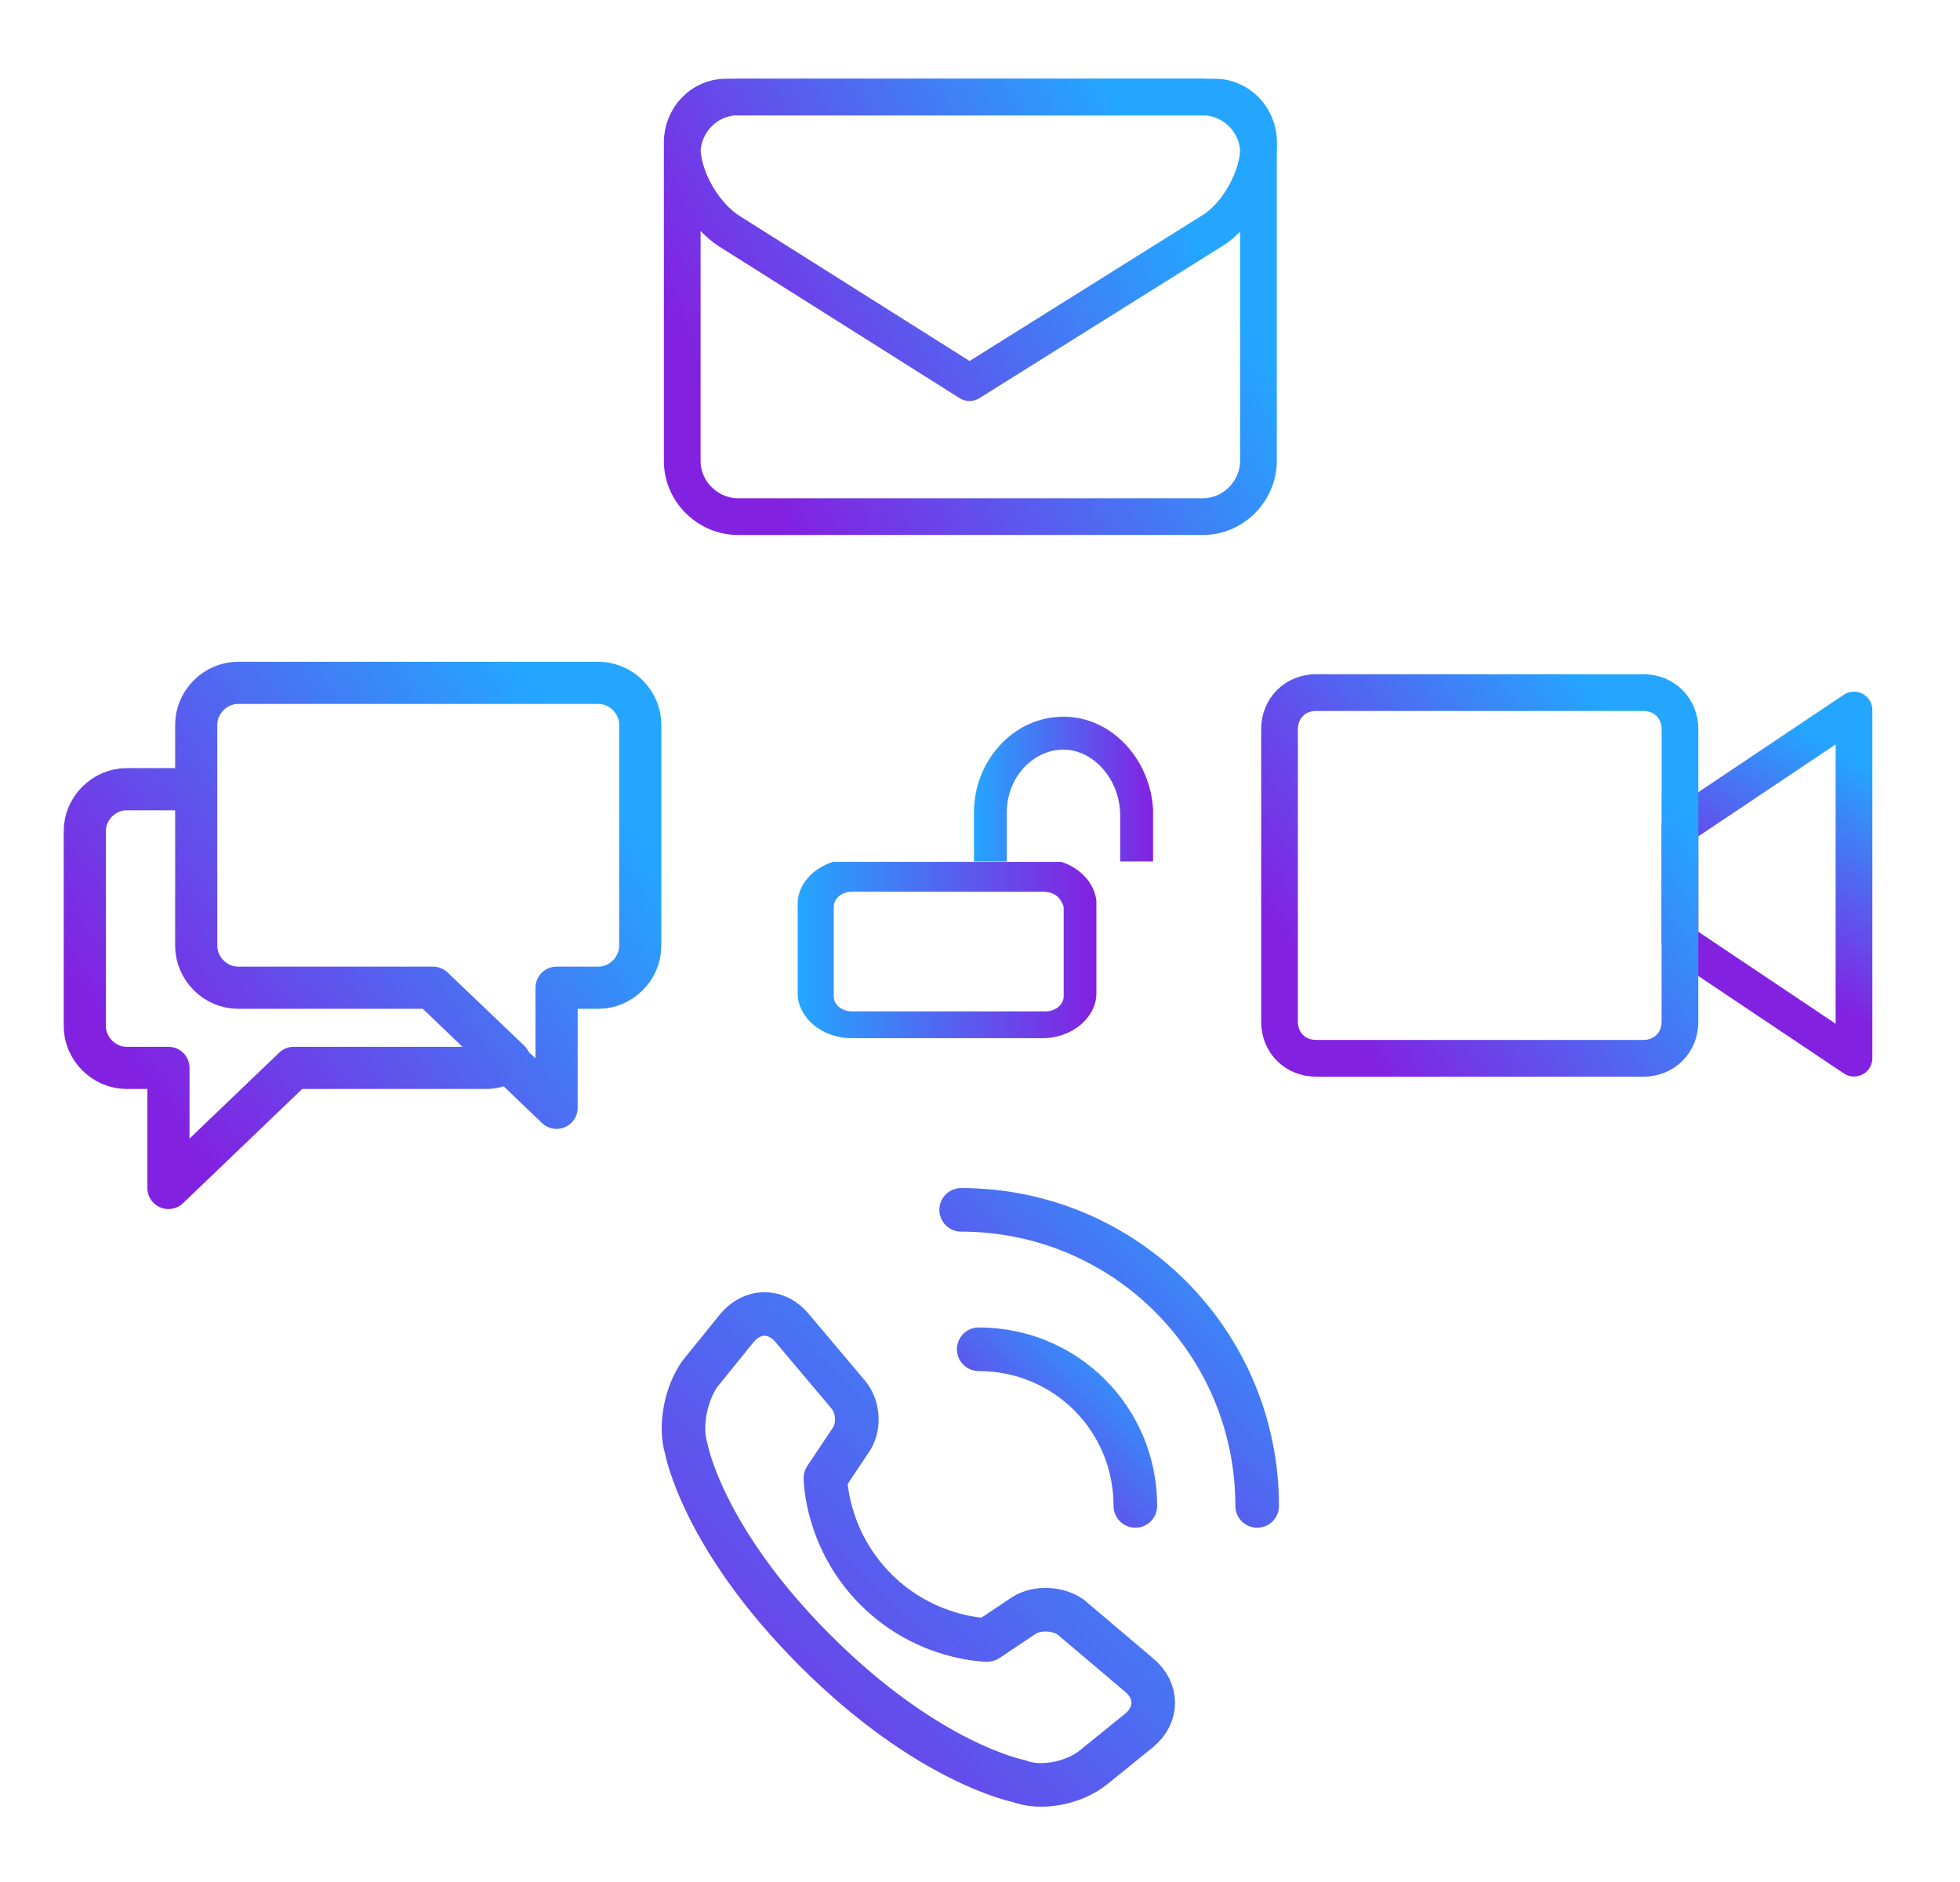
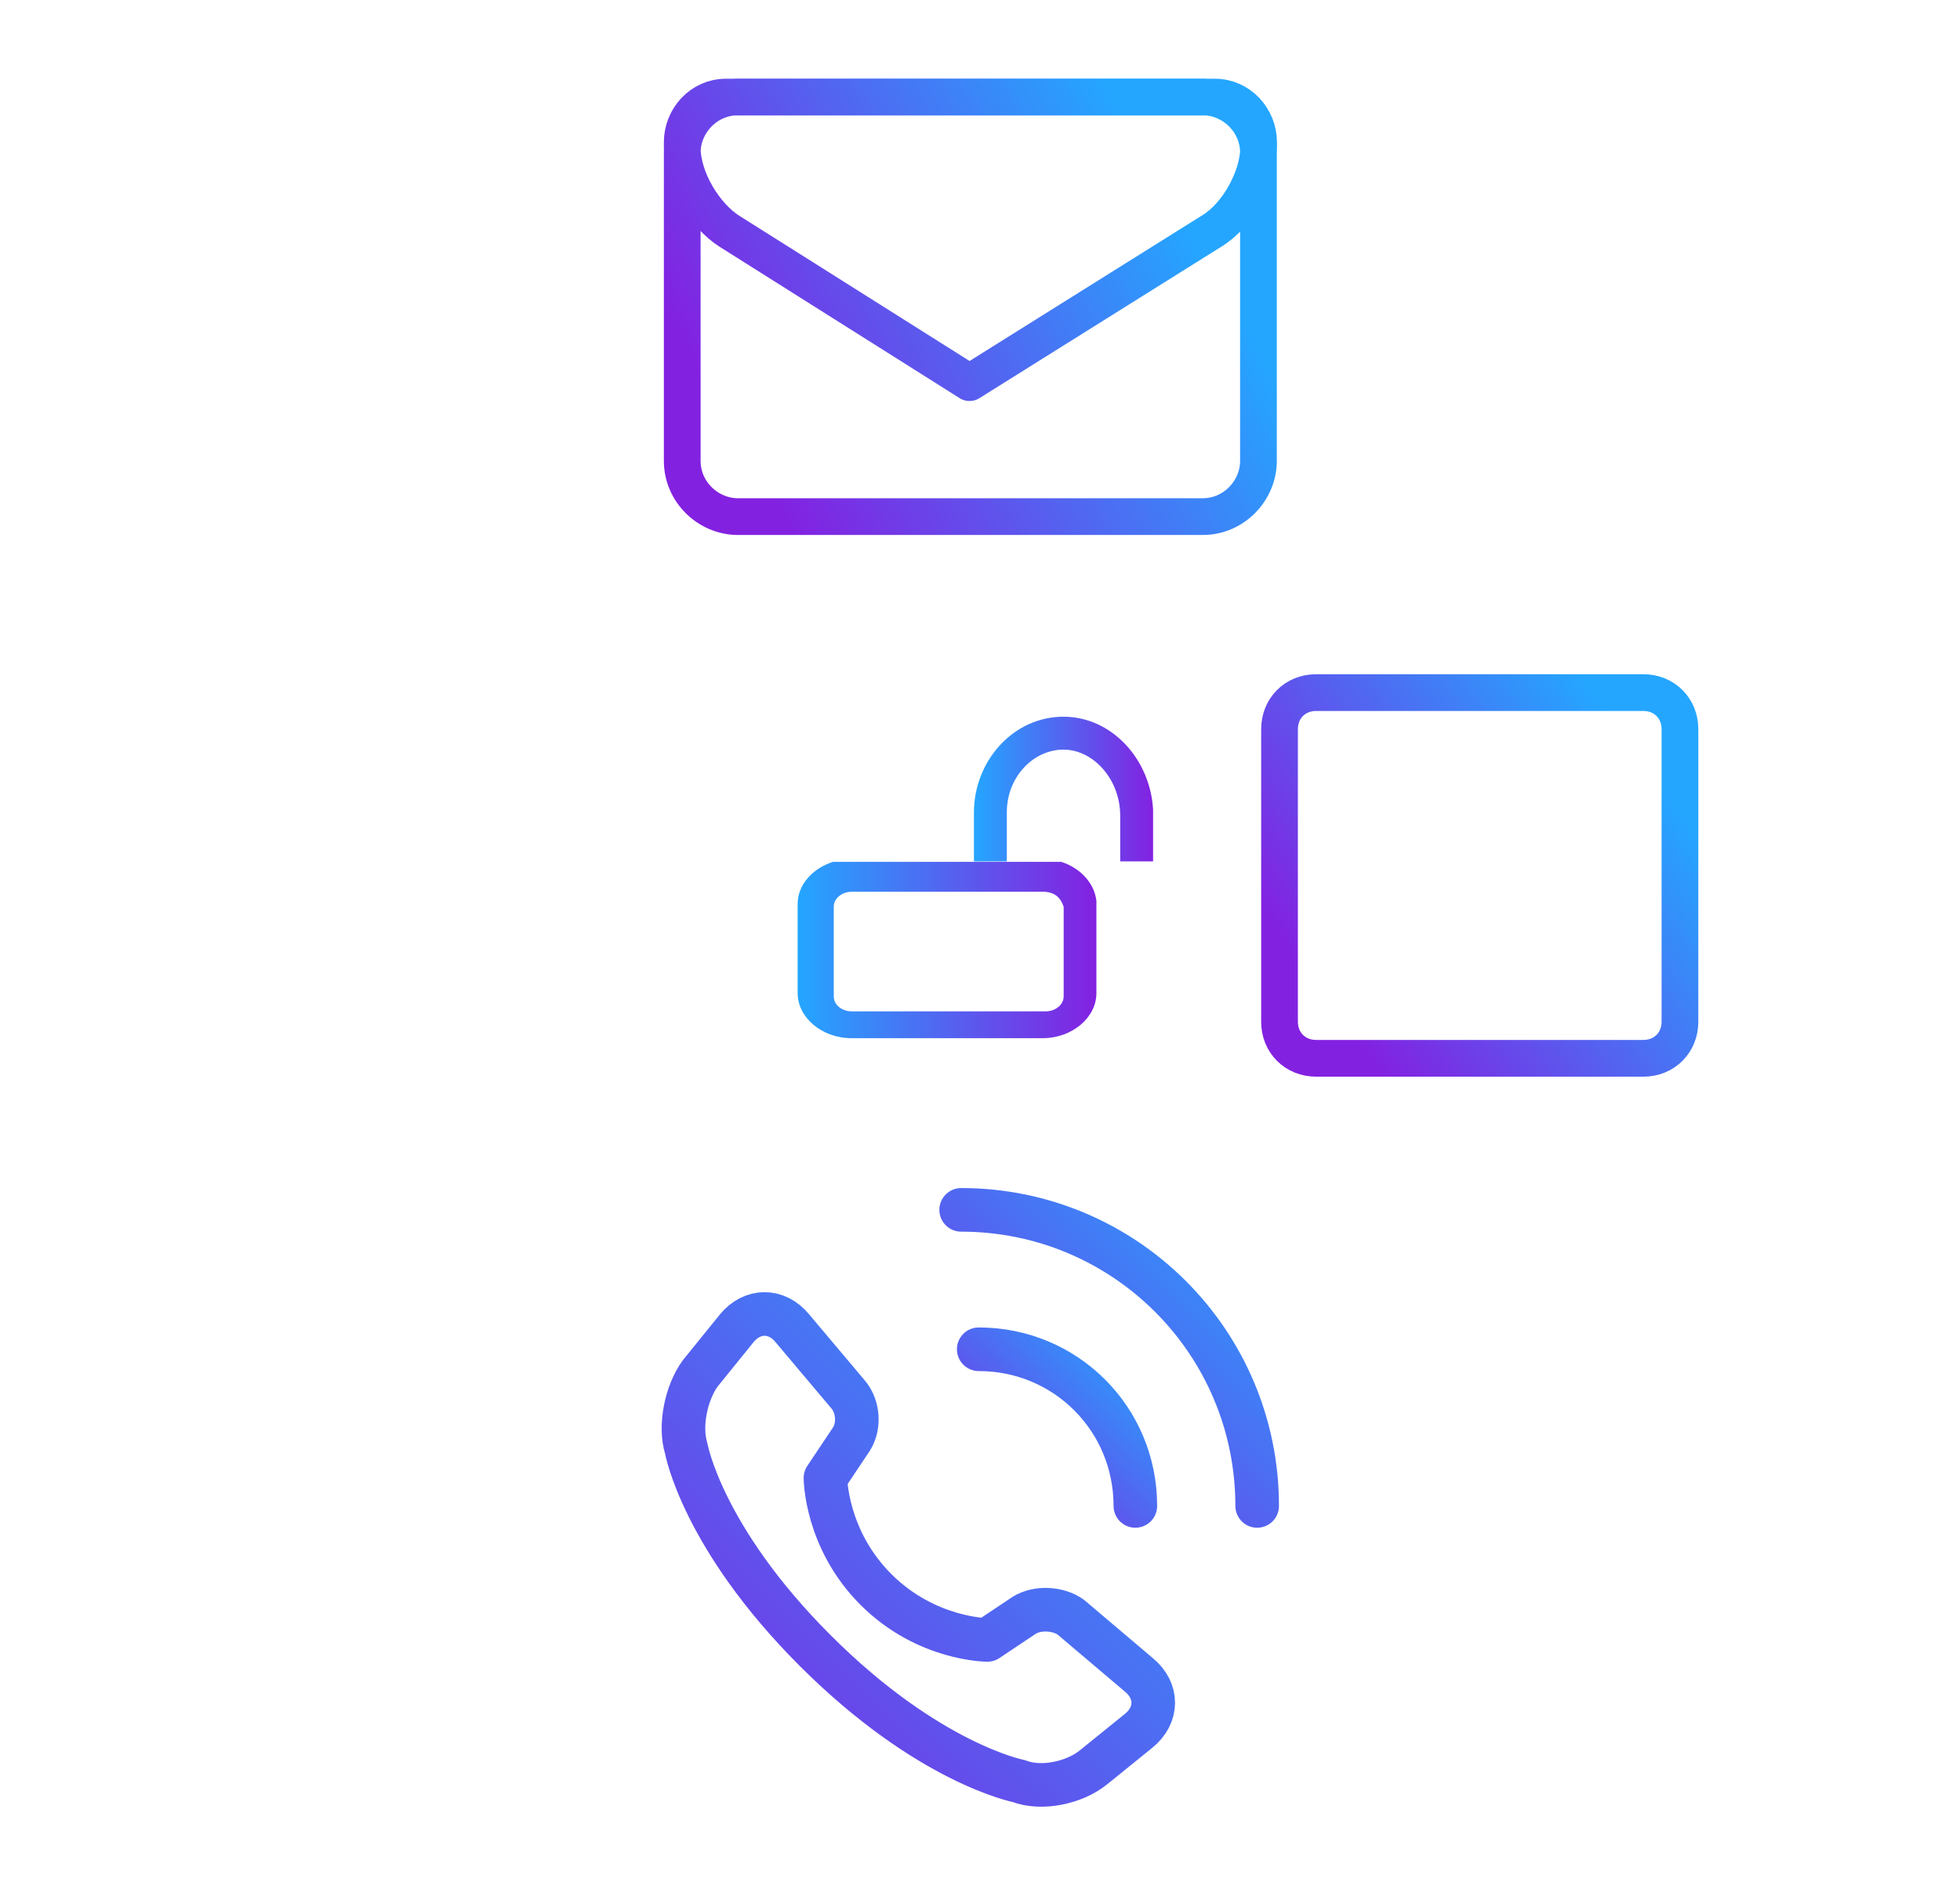
<svg xmlns="http://www.w3.org/2000/svg" xmlns:xlink="http://www.w3.org/1999/xlink" id="a" viewBox="0 0 122.76 117.84">
  <defs>
    <linearGradient id="c" x1="-1039.62" y1="-69.1" x2="-1039.85" y2="-68.36" gradientTransform="translate(10509.01 1427.51) scale(10 20)" gradientUnits="userSpaceOnUse">
      <stop offset="0" stop-color="#24a6ff" />
      <stop offset="1" stop-color="#8321e1" />
    </linearGradient>
    <linearGradient id="e" x1="-1109.8" y1="-71.07" x2="-1110.73" y2="-70.45" gradientTransform="translate(25628.85 1540.75) scale(23 21)" xlink:href="#c" />
    <linearGradient id="h" x1="-1127.82" y1="-79.36" x2="-1128.75" y2="-78.97" gradientTransform="translate(37292.74 1919.53) scale(33 24)" xlink:href="#c" />
    <linearGradient id="k" x1="-1120.1" y1="-79.66" x2="-1121.28" y2="-78.46" gradientTransform="translate(30315.68 2232.17) scale(27)" xlink:href="#c" />
    <linearGradient id="m" x1="-1093.77" y1="-59.34" x2="-1094.95" y2="-58.14" gradientTransform="translate(18673.34 1083.8) scale(17)" xlink:href="#c" />
    <linearGradient id="o" x1="-1030.7" y1="-10.42" x2="-1031.88" y2="-9.22" gradientTransform="translate(9347.67 177.9) scale(9)" xlink:href="#c" />
    <linearGradient id="r" x1="-1769.26" y1="251.79" x2="-1770.19" y2="251.18" gradientTransform="translate(56653.35 7350.55) scale(32 -29)" xlink:href="#c" />
    <linearGradient id="t" x1="61" y1="49.42" x2="72.23" y2="49.42" gradientTransform="matrix(1,0,0,1,0,0)" xlink:href="#c" />
    <linearGradient id="u" x1="49.97" y1="59.49" x2="68.67" y2="59.49" gradientTransform="matrix(1,0,0,1,0,0)" xlink:href="#c" />
  </defs>
  <g id="b">
-     <polygon id="d" points="105.22 51.76 116.12 44.46 116.12 66.26 105.22 58.96 105.22 51.76" fill="none" fill-rule="evenodd" stroke="url(#c)" stroke-linecap="round" stroke-linejoin="round" stroke-width="2.3" />
    <path id="f" d="M80.14,45.66c0-1.31.98-2.29,2.29-2.29h20.5c1.31,0,2.29.98,2.29,2.29v18.32c0,1.31-.98,2.29-2.29,2.29h-20.5c-1.31,0-2.29-.98-2.29-2.29v-18.32Z" fill="none" fill-rule="evenodd" stroke="url(#e)" stroke-linecap="round" stroke-linejoin="round" stroke-width="2.3" />
  </g>
  <g id="g">
    <path id="i" d="M42.73,9.56c0-1.85,1.53-3.49,3.49-3.49h29.11c1.85,0,3.49,1.53,3.49,3.49v19.3c0,1.85-1.53,3.49-3.49,3.49h-29.11c-1.85,0-3.49-1.53-3.49-3.49V9.56ZM60.72,23.96l-15.05-9.49c-1.53-.98-2.94-3.27-2.94-5.23v-.33c0-1.53,1.2-2.83,2.73-2.83h30.64c1.53,0,2.73,1.31,2.73,2.83v.33c0,1.85-1.31,4.25-2.94,5.23l-15.16,9.49Z" fill="none" stroke="url(#h)" stroke-linecap="round" stroke-linejoin="round" stroke-width="2.3" />
  </g>
  <g id="j">
    <path id="l" d="M71.33,104.88c1.2.98,1.2,2.51,0,3.49l-2.83,2.29c-1.2.98-3.27,1.42-4.69.87,0,0-5.67-1.09-12.76-8.18-7.09-7.09-8.07-12.65-8.07-12.65-.44-1.42,0-3.49.87-4.69l2.29-2.83c.98-1.2,2.51-1.2,3.49,0l3.49,4.14c.65.76.76,2.07.11,2.94l-1.53,2.29s0,3.82,3.16,6.98,6.98,3.16,6.98,3.16l2.29-1.53c.87-.55,2.18-.44,2.94.11l4.25,3.6Z" fill="none" stroke="url(#k)" stroke-linecap="round" stroke-linejoin="round" stroke-width="2.73" />
    <path id="n" d="M78.74,94.3c0-10.25-8.29-18.54-18.54-18.54" fill="none" stroke="url(#m)" stroke-linecap="round" stroke-linejoin="round" stroke-width="2.73" />
    <path id="p" d="M71.11,94.3c0-5.45-4.36-9.81-9.81-9.81" fill="none" stroke="url(#o)" stroke-linecap="round" stroke-linejoin="round" stroke-width="2.73" />
  </g>
  <g id="q">
-     <path id="s" d="M12.29,49.42v9.81c0,1.42,1.2,2.62,2.62,2.62h12.21l4.8,4.58c-.44.22-.87.44-1.42.44h-12.1l-7.85,7.52v-7.52h-2.62c-1.42,0-2.62-1.2-2.62-2.62h0v-12.21c0-1.42,1.2-2.62,2.62-2.62h4.36ZM12.29,45.38c0-1.42,1.2-2.62,2.62-2.62h22.57c1.42,0,2.62,1.2,2.62,2.62v13.85c0,1.42-1.2,2.62-2.62,2.62h-2.62v7.52l-7.85-7.52h-12.1c-1.42,0-2.62-1.2-2.62-2.62v-13.85Z" fill="none" stroke="url(#r)" stroke-linecap="round" stroke-linejoin="round" stroke-width="2.64" />
-   </g>
+     </g>
  <path d="M63.06,53.94v-3.07c0-2.24,1.68-3.93,3.55-3.93s3.55,1.87,3.55,4.12v2.88h2.06v-3.26c-.19-3.18-2.62-5.8-5.61-5.8-3.18,0-5.61,2.81-5.61,5.99v3.07h2.06Z" fill="url(#t)" />
  <path d="M66.47,53.97h-14.3c-1.29.41-2.21,1.45-2.21,2.62v5.61c0,1.5,1.5,2.81,3.37,2.81h11.97c1.87,0,3.37-1.31,3.37-2.81v-5.8c-.14-1.14-1.04-2.06-2.2-2.43ZM66.62,62.39c0,.56-.56.94-1.12.94h-12.16c-.56,0-1.12-.37-1.12-.94v-5.61c0-.56.56-.94,1.12-.94h11.97c.75,0,1.12.37,1.31.94v5.61Z" fill="url(#u)" />
</svg>